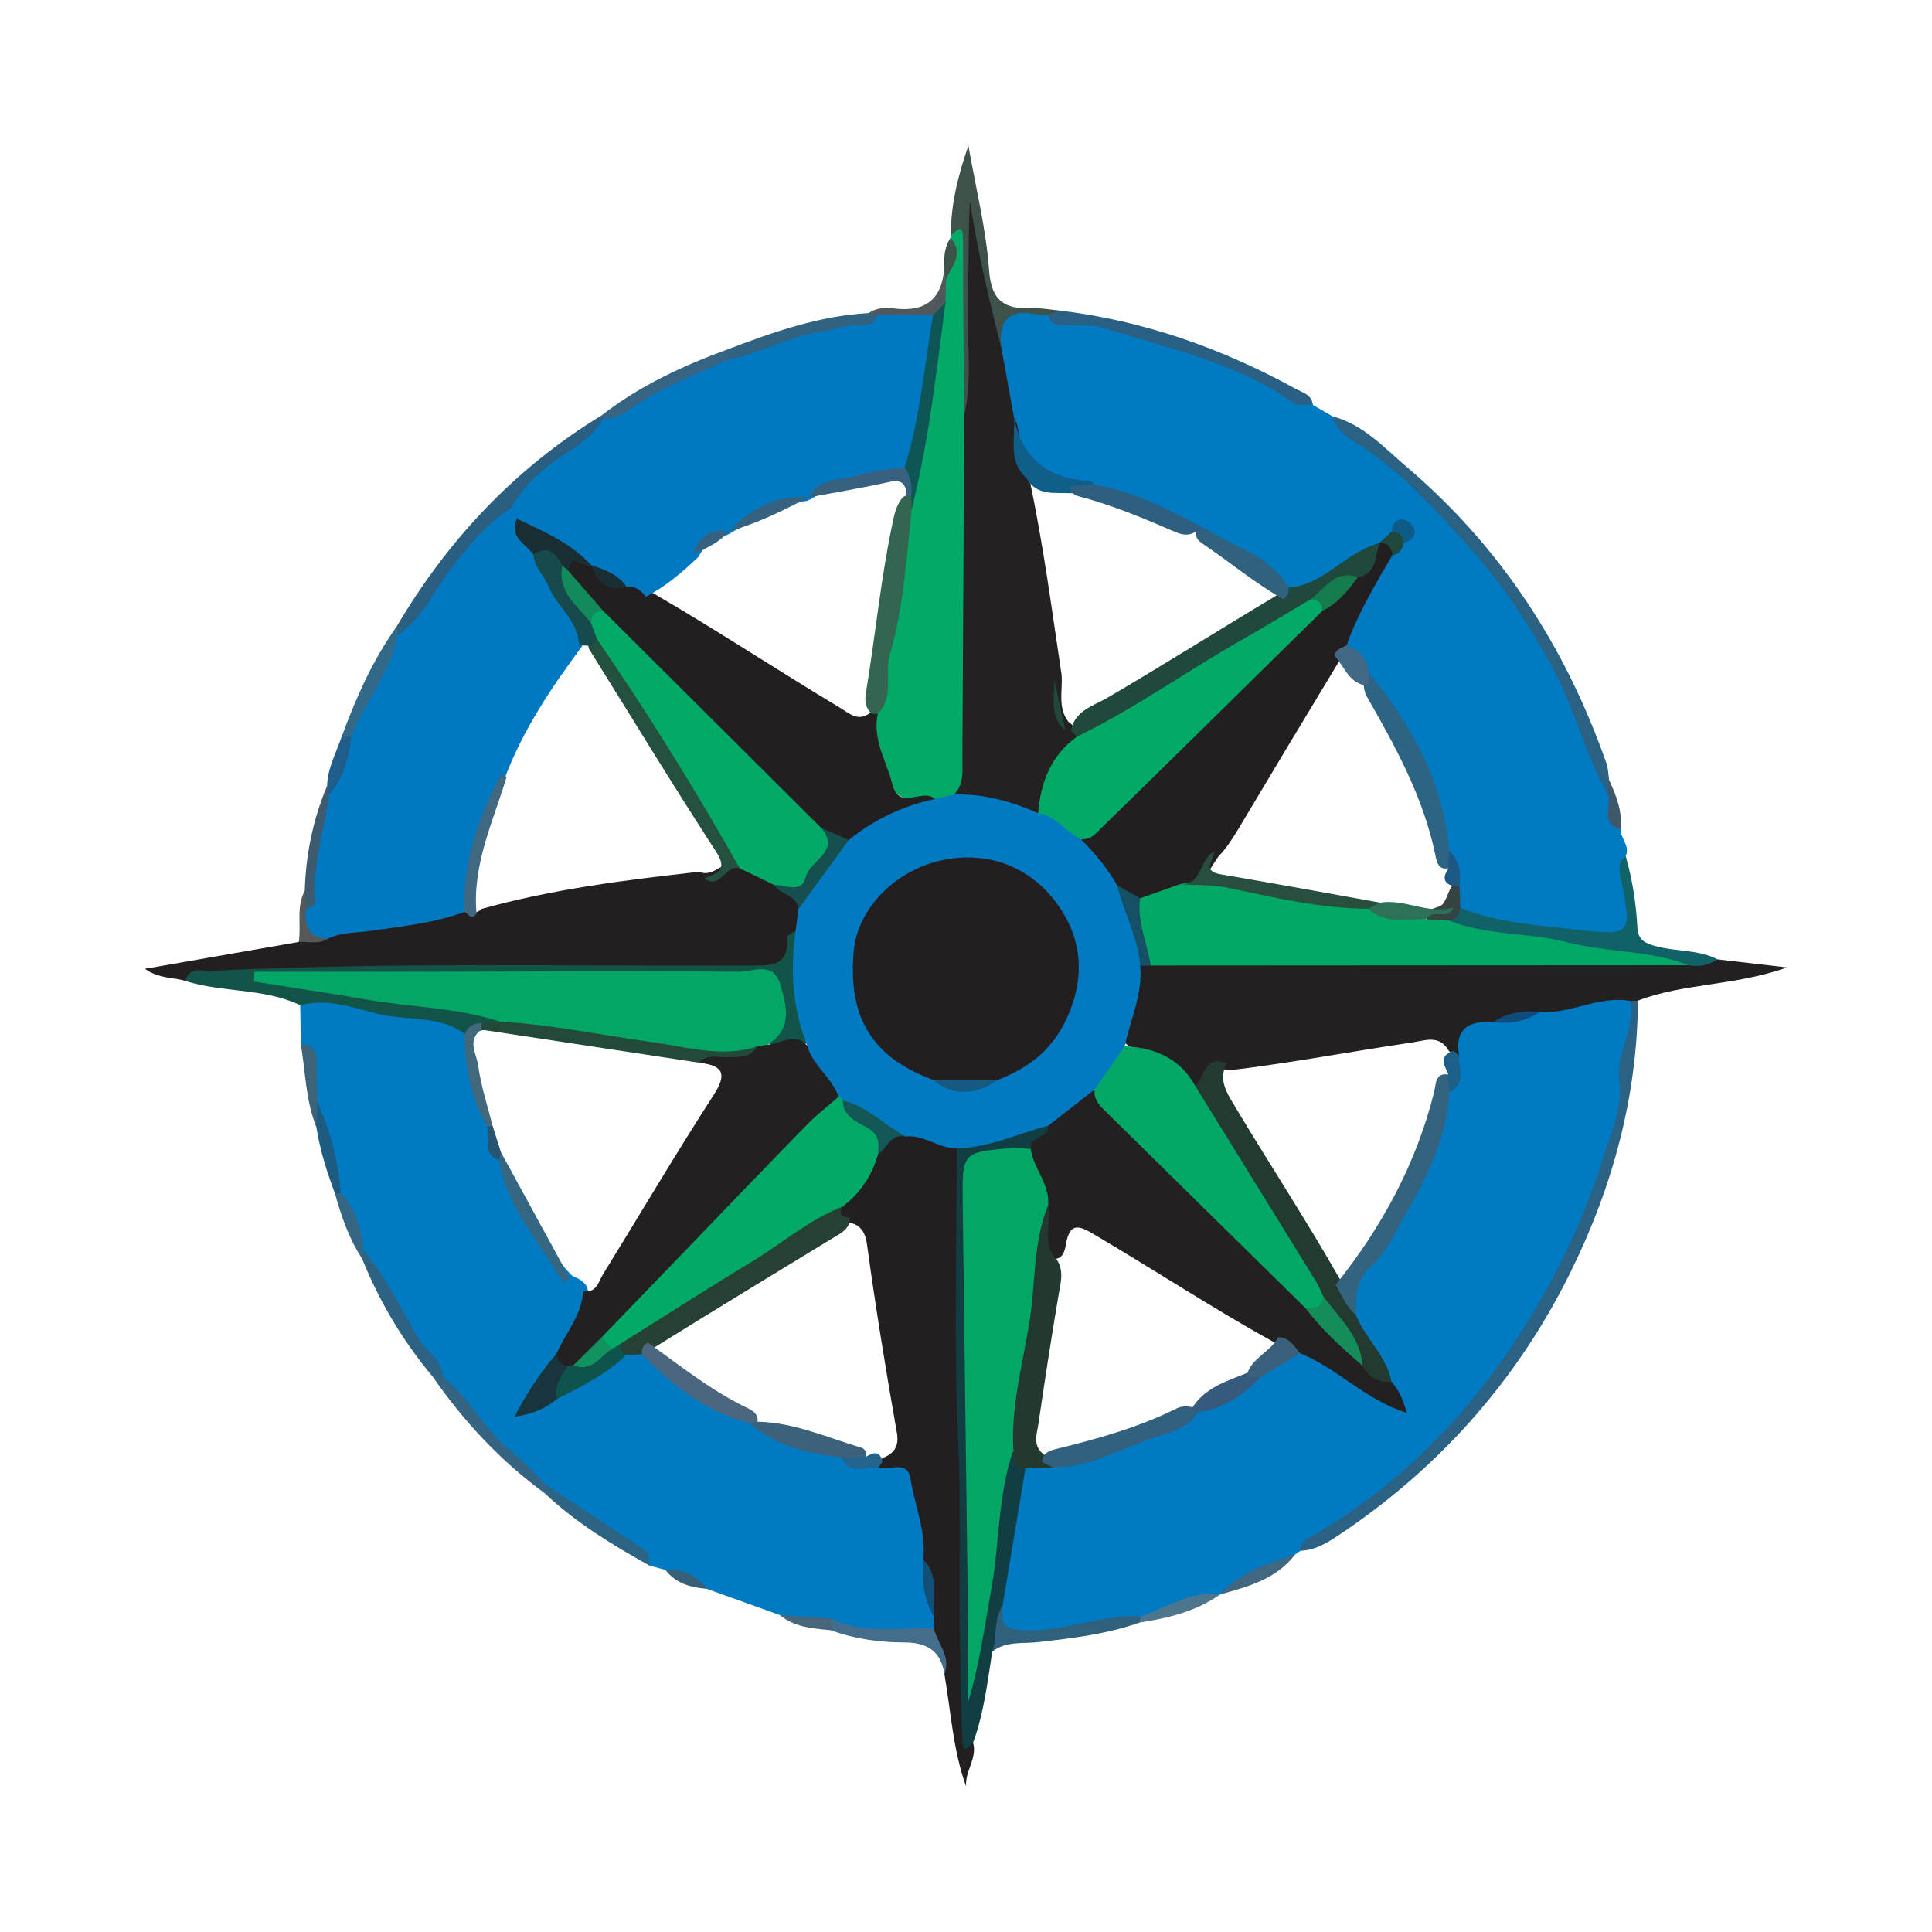
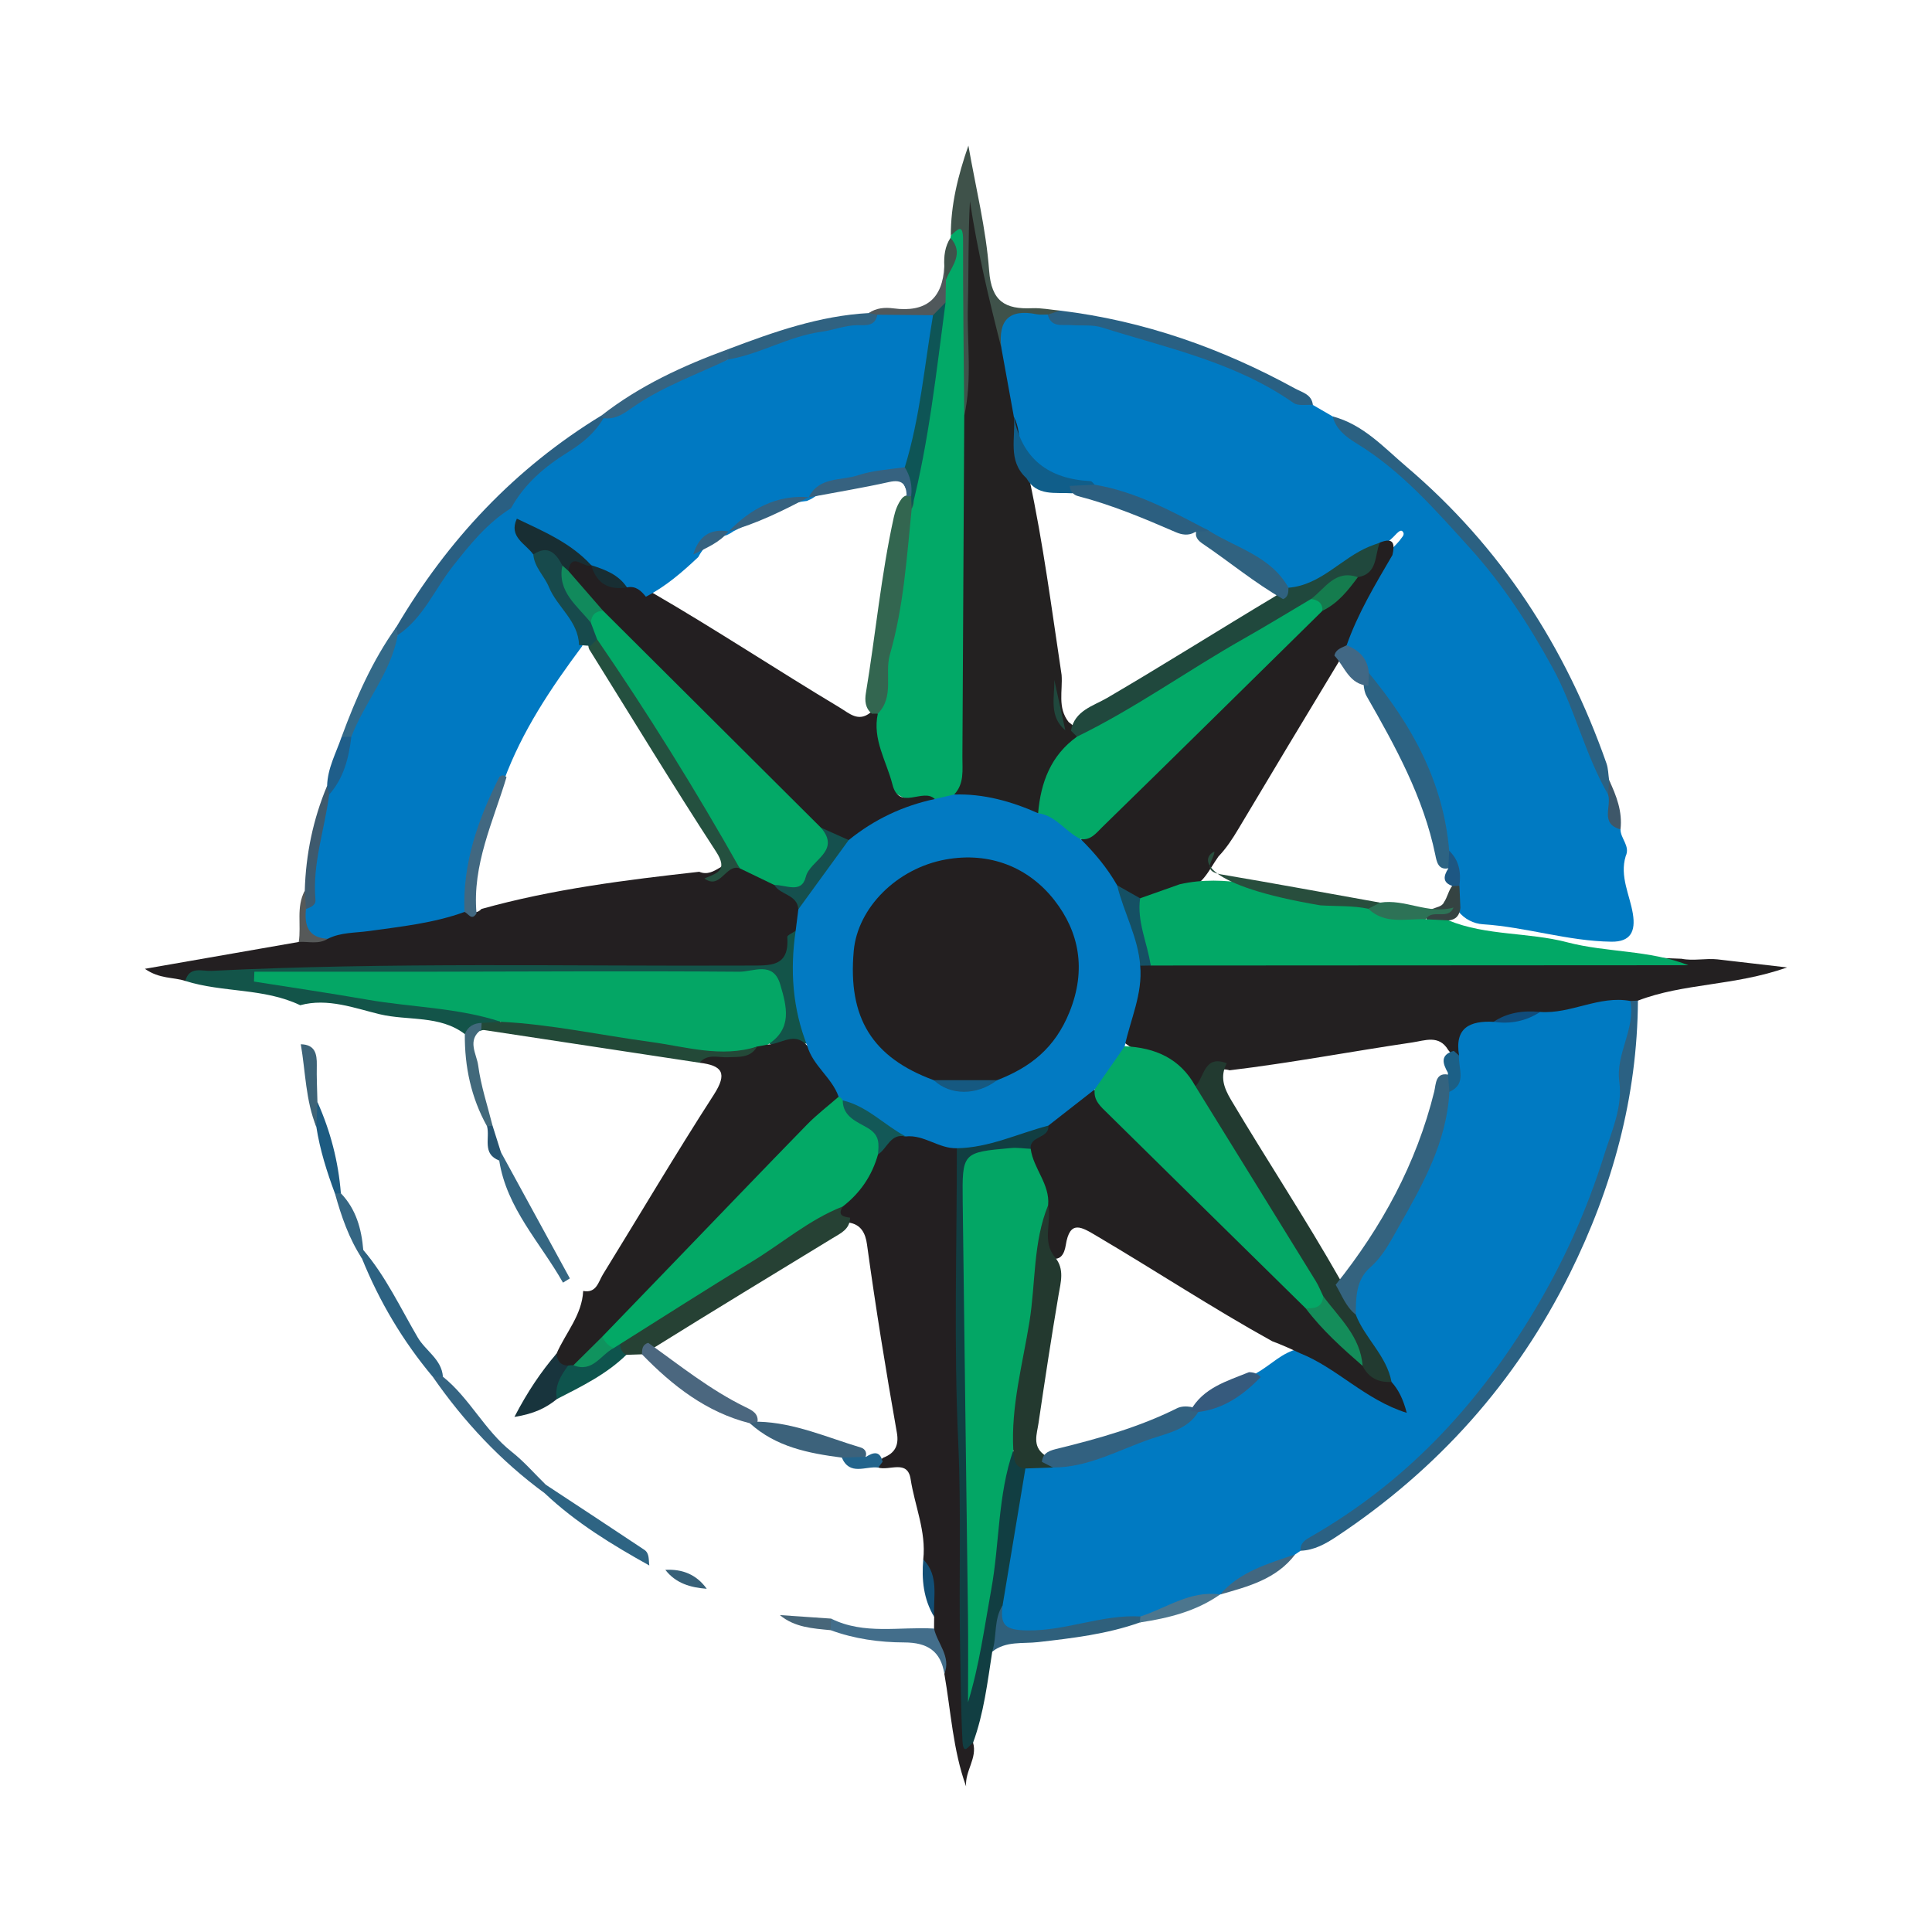
<svg xmlns="http://www.w3.org/2000/svg" version="1.1" id="Layer_1" x="0px" y="0px" width="200px" height="200px" viewBox="0 0 200 200" enable-background="new 0 0 200 200" xml:space="preserve">
  <g>
    <path fill="#007AC2" d="M134.632,160.534c-0.186,0.127-0.372,0.254-0.557,0.381c-2.377,1.785-5.28,2.583-7.774,4.149l0.004-0.006   c-2.894,0.805-5.641,2.084-8.612,2.648c-3.728,0.527-7.358,1.55-11.189,1.57c-3.145,0.016-3.143,0.289-3.525-2.889   c0.924-4.832,0.661-9.909,2.966-14.46c0.822-0.715,1.834-0.696,2.83-0.732c5.25-0.906,10.233-2.567,14.823-5.316   c2.301-0.999,4.62-1.97,6.476-3.744c1.475-0.809,2.649-2.151,4.382-2.508c3.706,0.791,6.331,3.642,9.685,5.307   c0.047-0.842-0.428-1.281-0.616-1.829c-1.041-2.529-3.183-4.489-3.759-7.26c-0.194-1.814,0.136-3.464,1.305-4.945   c4.199-5.319,7.111-11.259,8.494-17.919c0.931-1.185,0.757-2.585,0.762-3.953c0.386-3.354,0.647-3.612,4.026-3.993   c1.828,0.199,3.523-0.363,5.214-0.94c3.066-0.08,5.941-2.069,9.13-0.932c0.847,0.931,0.535,2.092,0.419,3.1   c-1.584,13.791-6.095,26.351-14.895,37.357c-4.736,5.924-10.246,10.787-16.367,15.123   C136.815,159.481,135.289,159.22,134.632,160.534z" />
-     <path fill="#007AC2" d="M31.137,108.1c-0.019-1.346-0.038-2.692-0.058-4.039c0.466-0.738,1.248-1.235,1.988-0.95   c2.79,1.075,5.913,0.173,8.621,1.54c0.93,0.47,1.915,0.371,2.881,0.395c1.559,0.038,2.897,0.469,3.843,1.785   c0.823,3.113,1.391,6.295,2.386,9.365c0.639,1.133,0.299,2.588,1.197,3.638c1.767,4.447,3.833,8.717,7.211,12.211   c0.753,0.37,1.572,0.678,1.681,1.689c-0.076,2.52-1.323,4.556-2.707,6.535c-1.066,1.617-2.207,3.188-3.348,4.898   c1.196,0.203,1.809-0.584,2.601-0.876c2.493-1.438,4.937-2.956,7.387-4.469c0.561-0.214,1.126-0.219,1.695-0.036   c3.671,2.646,7.114,5.655,11.471,7.214c2.852,1.801,6.108,2.519,9.279,3.471c1.185,0.927,2.582,0.704,3.937,0.72   c2.47-0.233,3.735,0.806,4.224,3.327c0.427,2.204,1.109,4.346,0.951,6.626c-0.361,2.196,0.44,4.256,0.758,6.375   c-0.011,0.542-0.141,1.03-0.609,1.368c-3.668,0.81-7.244,0.451-10.742-0.865c-1.708-0.137-3.46-0.004-5.054-0.831   c-2.522-0.906-5.044-1.812-7.567-2.718c-1.364-0.796-2.874-1.273-4.287-1.962c-0.553-0.151-1.105-0.301-1.658-0.452   c-0.624-1.023-1.587-1.612-2.592-2.222c-2.89-1.754-5.57-3.82-8.29-5.823c-3.283-2.874-6.708-5.606-9.025-9.415   c-0.452-0.743-1.177-1.299-1.804-1.915c-3.105-4.182-5.657-8.706-8.185-13.246c-0.749-2.033-1.248-4.165-2.405-6.037   c-0.435-3.193-1.598-6.201-2.349-9.312C31.7,112.185,33.011,109.763,31.137,108.1z" />
    <path fill="#007AC2" d="M167.754,85.856c-0.005,0.96,1.03,1.719,0.537,2.774c-0.638,2.096,0.42,3.99,0.743,5.966   c0.299,1.833-0.242,2.912-2.216,2.888c-4.51-0.054-8.833-1.517-13.32-1.806c-0.945-0.061-1.893-0.526-2.542-1.351   c-0.494-0.71-0.578-1.527-0.612-2.356c0.122-1.4-0.349-2.671-0.884-3.927c-0.955-6.74-4.159-12.469-8.046-17.891   c-0.486-1.347-1.603-2.253-2.388-3.394c0.672-3.537,2.383-6.574,4.536-9.397c0.435-0.492,0.931-0.928,1.351-1.431   c0.161-0.284,0.571-0.549,0.302-0.896c-0.192-0.247-0.458,0.037-0.652,0.213c-0.421,0.471-0.893,0.872-1.399,1.238   c-0.206,0.174-0.422,0.33-0.643,0.483c-2.099,1.4-4.398,2.466-6.455,3.933c-0.849,0.606-1.781,0.727-2.75,0.251   c-2.437-2.563-5.686-3.913-8.614-5.743c-3.861-1.669-7.592-3.648-11.684-4.749c-1.001-0.409-1.997-0.734-3.103-0.834   c-3.276-0.294-3.851-0.85-4.585-4.227c-0.191-0.877-0.629-1.646-0.889-2.488c-0.588-2.435-1.456-4.815-1.474-7.365   c0.224-3.554,0.224-3.554,5.086-3.542c3.763,1.064,7.692,1.366,11.44,2.57c5.717,1.838,11.245,4.064,16.413,7.143   c0.682,0.395,1.363,0.791,2.045,1.186c5.585,4.042,10.865,8.442,15.24,13.797c4.903,6.001,8.948,12.525,11.562,19.884   c0.65,1.829,1.183,3.706,1.988,5.48C167.335,83.393,166.683,84.867,167.754,85.856z" />
    <path fill="#232021" d="M154.614,105.778c-2.447-0.124-4.059,0.609-3.572,3.489c-0.571,0.187-0.839-0.209-1.124-0.573   c-0.951-1.6-2.412-0.973-3.71-0.782c-6.311,0.931-12.583,2.124-18.918,2.885c-1.741-0.537-2.124,1.429-3.358,1.831   c-2.304-1.9-5.16-2.911-7.542-4.693c-0.593-2.963,0.738-5.554,1.589-8.241c0.463-0.336,0.993-0.475,1.547-0.554   c11.698-0.345,23.397-0.081,35.095-0.149c6.486-0.038,12.974-0.029,19.453,0.26c1.236,0.245,2.485-0.069,3.725,0.063   c2.134,0.248,4.268,0.496,7.201,0.836c-5.505,1.936-10.724,1.615-15.442,3.435c-0.252,0.232-0.513,0.244-0.786,0.037   c-3.229-0.603-6.146,1.363-9.329,1.134C157.846,105.157,156.235,105.492,154.614,105.778z" />
    <path fill="#231F21" d="M19.183,101.546c-1.229-0.409-2.655-0.183-4.183-1.254c5.602-0.978,10.764-1.879,15.927-2.781   c0.885-0.758,2.09-0.7,3.072-1.212c4.581-0.878,9.192-1.573,13.823-2.131c0.67,0.013,1.36,0.651,2.014-0.072   c7.388-2.067,14.963-3.003,22.55-3.851c1.647,0.707,2.683-1.583,4.331-0.904c1.378,0.454,2.752,0.916,3.887,1.878   c1.161,0.8,2.506,1.451,2.589,3.142c0.055,0.891-0.09,1.741-0.498,2.54c-1.491,3.844-1.491,3.859-5.742,3.863   c-12.804,0.01-25.61,0.143-38.411-0.057c-6.101-0.095-12.143,1.305-18.25,0.479C19.911,101.135,19.53,101.351,19.183,101.546z" />
    <path fill="#231F21" d="M95.577,161.423c0.315-2.885-0.884-5.54-1.311-8.312c-0.316-2.052-2.203-0.832-3.35-1.187   c-0.213-0.558,0.174-0.795,0.549-1.039c1.196-0.456,1.604-1.299,1.381-2.561c-1.146-6.485-2.201-12.984-3.096-19.509   c-0.155-1.131-0.61-2.092-1.939-2.261c-1.034-0.244-1.616-0.735-1.01-1.864c1.491-1.706,2.74-3.577,3.747-5.613   c0.78-1.297,1.837-2.153,3.43-2.163c2.129-0.054,3.933,0.712,5.47,2.162c0.596,1.204,0.429,2.502,0.432,3.769   c0.018,6.782,0.151,13.569-0.033,20.346c-0.171,6.297,1.15,12.543,0.587,18.819c-0.527,5.88,0.44,11.741-0.056,17.606   c-0.026,0.307,0.19,0.546,0.354,0.789c0.463,1.588-0.846,2.918-0.724,4.52c-1.364-3.785-1.568-7.763-2.248-11.646   c0.474-1.752-1.585-2.928-1.067-4.69c0.004-0.405,0.008-0.81,0.011-1.214C96.062,165.441,96.361,163.33,95.577,161.423z" />
    <path fill="#02A967" d="M98.393,24.622l0.035-0.223c0.394-0.406,0.245-1.337,0.918-1.342c0.639-0.005,0.873,0.717,0.978,1.303   c0.262,1.456,0.143,2.932,0.157,4.4c0.046,4.801-0.076,9.603,0.076,14.403c0.085,11.597,0.033,23.195,0.027,34.793   c-0.001,1.372,0.018,2.767-0.795,3.985c-0.736,0.915-1.725,1.297-2.868,1.346c-5.282-0.193-7.498-3.414-6.603-9.581   c1.275-2.895,1.381-6.11,1.767-9.113c0.511-3.972,1.594-7.882,1.643-11.916c1.496-6.97,2.203-14.071,3.481-21.074   c0.243-0.745,0.443-1.499,0.392-2.295C98.113,27.788,98.727,26.285,98.393,24.622z" />
    <path fill="#135449" d="M19.183,101.546c0.425-1.559,1.73-0.994,2.698-1.042c18.539-0.919,37.094-0.465,55.643-0.55   c2.198-0.01,4.203,0.181,3.974-2.951c-0.014-0.194,0.564-0.431,0.867-0.648c0.344,0.226,0.668,0.556,0.614,0.944   c-0.513,3.662,0.604,7.18,0.91,10.766c-1.487-0.276-3.066,1.102-4.498-0.25c0.086-0.803,0.601-1.457,0.763-2.231   c0.544-2.602-0.472-4.139-3.078-4.132c-11.922,0.036-23.844-0.185-35.769,0.113c-4.696,0.117-9.424,0.526-13.178,0.019   c6.276-0.232,13.24,1.892,20.397,2.381c1.165,0.08,2.357,0.331,3.205,1.303c0.289,0.964-0.528,0.97-1.057,1.227   c-0.866,0.105-1.675,0.5-2.558,0.55c-2.599-1.982-5.891-1.353-8.804-2.051c-2.566-0.615-5.384-1.713-8.234-0.934   C27.318,102.258,23.066,102.776,19.183,101.546z" />
    <path fill="#113E42" d="M100.731,180.405c-0.42,0.231-1.008,1.483-1.096-0.207c-0.167-3.227-0.183-6.469-0.245-9.686   c-0.136-7.088,0.132-14.167-0.197-21.279c-0.467-10.103-0.133-20.243-0.141-30.367c3.044-1.362,6.071-2.791,9.554-2.441   c0.523,1.889-1.096,2.214-2.15,2.956c-5.911,1.452-5.916,1.452-5.911,7.664c0.008,9.941-0.002,19.878,0.529,29.816   c0.324,6.061,0.204,12.158-0.346,17.003c0.059-3.861,0.836-8.874,1.6-13.877c0.343-2.247,0.519-4.494,0.704-6.749   c0.09-1.089,0.376-2.138,1.217-2.935c1.497-0.388,1.463,0.925,1.9,1.715c-0.787,4.726-1.575,9.451-2.362,14.177   c-0.768,1.503,0.355,3.43-1.071,4.786C102.221,174.157,101.849,177.36,100.731,180.405z" />
    <path fill="#2B6183" d="M168.772,103.62c0.262-0.012,0.524-0.025,0.786-0.037c-0.06,9.988-2.642,19.37-7.047,28.25   c-5.573,11.235-13.676,20.282-24.134,27.222c-1.162,0.771-2.323,1.424-3.745,1.479c-0.037-0.8,0.421-1.088,1.101-1.478   c9.646-5.532,16.953-13.283,22.756-22.796c3.246-5.321,5.756-10.866,7.573-16.697c0.745-2.389,1.929-4.921,1.569-7.586   C167.237,109.059,169.326,106.528,168.772,103.62z" />
    <path fill="#2B6182" d="M166.466,82.242c-2.406-4.166-3.438-8.919-5.761-13.152c-2.426-4.42-5.165-8.631-8.506-12.32   c-3.577-3.948-7.118-8.031-11.78-10.877c-1.02-0.623-2.126-1.433-2.462-2.786c3.163,0.83,5.301,3.218,7.646,5.211   c9.752,8.29,16.476,18.664,20.696,30.702c0.191,0.544,0.188,1.155,0.276,1.735C166.776,81.268,166.9,81.775,166.466,82.242z" />
-     <path fill="#116266" d="M177.799,99.313c-0.92,0.62-1.929,0.795-3.012,0.607c-4.3-0.818-8.774-0.418-12.995-1.577   c-3.916-1.076-8.199-0.365-11.858-2.548c-0.307-1.099,0.491-1.434,1.245-1.801c4.006,1.581,8.3,1.817,12.481,2.289   c5.22,0.59,5.246,0.286,4.213-4.95c-0.184-0.931-0.538-1.929,0.418-2.702c0.693,2.416,1.081,4.888,1.211,7.391   c0.063,1.208,0.682,1.576,1.763,1.889C173.417,98.536,175.752,98.259,177.799,99.313z" />
    <path fill="#2A5F82" d="M41.027,64.912c5.314-9.016,12.272-16.437,21.244-21.906c0.104,0.096,0.208,0.191,0.312,0.286   c0.122,1.912-1.35,2.857-2.615,3.599c-2.698,1.582-4.743,3.816-6.842,6.03c-3.747,3.243-6.538,7.273-9.341,11.298   c-0.661,0.95-1.287,2.095-2.805,1.477C40.819,65.424,40.827,65.162,41.027,64.912z" />
    <path fill="#3F524A" d="M99.819,43.044c-0.049-6.068-0.137-12.135-0.122-18.203c0.004-1.762-0.564-1.107-1.27-0.445   c-0.009-3.163,0.734-6.208,1.821-9.322c0.751,4.31,1.828,8.596,2.146,12.937c0.235,3.216,1.676,4.015,4.443,3.895   c0.968-0.042,1.947,0.16,2.921,0.25c-0.256,0.702-0.712,0.759-1.297,0.403c-0.38-0.005-0.772,0.049-1.138-0.026   c-2.886-0.592-4.01,0.655-3.667,3.466c-1.84-0.765-1.311-2.652-1.813-4.014c-1.189-3.226-1.033-6.642-1.247-9.844   c-0.207,1.875,0.306,3.906,0.405,5.944c0.202,4.208,0.129,8.416,0.038,12.622C101.02,41.6,101.159,42.76,99.819,43.044z" />
    <path fill="#296083" d="M108.462,32.559c0.431-0.135,0.863-0.269,1.295-0.403c8.653,1.044,16.706,3.897,24.318,8.068   c0.734,0.402,1.72,0.598,1.833,1.698c-0.676-0.057-1.522,0.128-2.001-0.208c-5.989-4.205-13.047-5.676-19.837-7.815   c-0.998-0.314-2.14-0.163-3.215-0.242C109.926,33.587,108.798,33.931,108.462,32.559z" />
    <path fill="#2F607C" d="M102.715,170.981c0.506-1.562,0.13-3.321,1.071-4.786c-0.247,1.984,0.179,2.555,2.576,2.586   c4.021,0.051,7.724-1.666,11.692-1.444c0.161,0.155,0.206,0.299,0.134,0.432c-0.069,0.127-0.134,0.19-0.195,0.19   c-3.407,1.209-6.964,1.625-10.528,2.032C105.857,170.174,104.131,169.856,102.715,170.981z" />
    <path fill="#306281" d="M75.4,36.139c4.709-1.784,9.447-3.456,14.543-3.731c0.319-0.178,0.632-0.167,0.937,0.033   c0.445,1.184-0.291,1.684-1.233,1.844c-4.26,0.724-8.437,1.723-12.439,3.392c-0.553,0.231-1.161,0.091-1.701-0.208   C75.048,37.059,75.047,36.613,75.4,36.139z" />
    <path fill="#356482" d="M45.851,142.517c2.772,2.221,4.314,5.561,7.119,7.772c1.281,1.009,2.364,2.268,3.537,3.414   c0.233,0.329,0.193,0.621-0.12,0.875c-4.566-3.342-8.37-7.417-11.588-12.054C45.147,142.199,45.498,142.179,45.851,142.517z" />
    <path fill="#2D6282" d="M45.851,142.517c-0.351,0.002-0.701,0.004-1.052,0.007c-3.096-3.695-5.526-7.788-7.332-12.255   c-0.232-0.334-0.185-0.624,0.141-0.868c2.332,2.729,3.841,5.992,5.634,9.049C44.061,139.849,45.721,140.71,45.851,142.517z" />
    <path fill="#436E8B" d="M96.692,168.589c0.344,1.567,1.793,2.883,1.067,4.692c-0.373-2.382-1.771-3.25-4.154-3.257   c-2.578-0.007-5.16-0.367-7.62-1.27c-0.297-0.411-0.309-0.812,0.047-1.198C89.454,169.262,93.127,168.373,96.692,168.589z" />
    <path fill="#366482" d="M75.4,36.139c-0.003,0.358-0.005,0.716-0.008,1.074c-3.649,2.887-7.801,4.828-12.133,6.42   c-0.242,0.089-0.544-0.165-0.78-0.344c-0.074-0.09-0.144-0.185-0.208-0.282C66.228,39.916,70.722,37.851,75.4,36.139z" />
    <path fill="#2E6483" d="M56.387,154.578c0.04-0.291,0.08-0.583,0.12-0.875c3.4,2.24,6.807,4.471,10.193,6.732   c0.554,0.37,0.432,1.052,0.516,1.623C63.367,159.914,59.612,157.63,56.387,154.578z" />
    <path fill="#336988" d="M41.027,64.912c0.046,0.281,0.093,0.562,0.139,0.843c0.611,0.677,0.622,1.506,0.241,2.205   c-1.539,2.826-2.487,5.994-4.778,8.394c-0.436,0.23-0.862,0.255-1.267-0.07C36.839,72.288,38.535,68.402,41.027,64.912z" />
    <path fill="#3E5A6E" d="M31.549,92.212c0.109-3.763,0.854-7.39,2.314-10.865c0.311,0.204,0.534,0.478,0.674,0.822   c0.279,3.682-1.214,7.175-1.17,10.846c0.01,0.795-0.636,1.403-1.629,1.18C31.101,93.589,31.296,92.903,31.549,92.212z" />
    <path fill="#1D5B81" d="M32.861,114.073c1.343,3.014,2.168,6.161,2.426,9.453c-0.186,0.274-0.389,0.275-0.608,0.039   c-0.838-2.25-1.562-4.532-1.931-6.912C32.45,115.779,32.281,114.91,32.861,114.073z" />
    <path fill="#4C768E" d="M117.993,167.958c0.02-0.207,0.04-0.414,0.061-0.621c2.718-0.877,5.169-2.72,8.251-2.279   C123.809,166.814,120.944,167.509,117.993,167.958z" />
    <path fill="#3D6378" d="M32.861,114.073c-0.038,0.86-0.075,1.719-0.113,2.58c-1.116-2.741-1.116-5.693-1.61-8.552   c1.468,0.031,1.682,0.975,1.657,2.178C32.767,111.542,32.835,112.808,32.861,114.073z" />
    <path fill="#426780" d="M126.3,165.064c2.061-2.377,4.956-3.19,7.774-4.149C132.119,163.49,129.19,164.24,126.3,165.064z" />
    <path fill="#1F5E8A" d="M34.072,82.262c-0.07-0.305-0.14-0.609-0.209-0.914c0.045-1.823,0.93-3.397,1.498-5.064   c0.337-0.006,0.674-0.012,1.011-0.018C37.193,79.029,36.23,81.542,34.072,82.262z" />
    <path fill="#356683" d="M34.679,123.566c0.202-0.013,0.404-0.026,0.607-0.039c1.573,1.643,2.138,3.684,2.321,5.875   c-0.046,0.288-0.093,0.577-0.14,0.867C36.121,128.208,35.334,125.914,34.679,123.566z" />
    <path fill="#50585B" d="M90.825,32.582c-0.293-0.058-0.587-0.116-0.881-0.174c0.769-0.548,1.693-0.598,2.535-0.487   c3.368,0.444,5.103-0.979,5.275-4.353c0.523,0.397,0.444,0.868,0.169,1.364c-0.013,0.794-0.026,1.588-0.039,2.382   c-0.487,0.648-0.779,1.487-1.684,1.731C94.37,33.338,92.532,33.71,90.825,32.582z" />
    <path fill="#565959" d="M31.549,92.212c0.043,0.629,0.085,1.258,0.128,1.887c0.586,1.149,1.558,2.017,2.255,3.085   c-0.948,0.604-1.999,0.26-3.005,0.327C31.203,95.753,30.638,93.896,31.549,92.212z" />
    <path fill="#476679" d="M86.033,167.557c-0.016,0.399-0.032,0.798-0.047,1.198c-1.852-0.18-3.727-0.284-5.255-1.562   C82.497,167.313,84.265,167.435,86.033,167.557z" />
    <path fill="#3E5769" d="M166.466,82.242c0.036-0.495,0.072-0.99,0.108-1.486c0.754,1.615,1.397,3.257,1.18,5.099   C165.592,85.269,166.864,83.458,166.466,82.242z" />
    <path fill="#376078" d="M68.876,162.51c1.773-0.099,3.233,0.488,4.286,1.962C71.494,164.343,69.961,163.916,68.876,162.51z" />
    <path fill="#3F524A" d="M97.923,28.931c-0.056-0.455-0.112-0.909-0.169-1.364c-0.054-1.039,0.053-2.042,0.638-2.944   C99.84,26.233,98.528,27.544,97.923,28.931z" />
    <path fill="#232021" d="M106.697,118.928c-0.15-1.378,1.954-1.043,1.827-2.403c1.097-1.873,2.443-3.428,4.773-3.72   c7.202,7.582,15.032,14.539,22.193,22.164c1.827,2.121,3.906,3.997,5.868,5.985c0.787,0.841,1.839,1.344,2.69,2.104   c0.719,0.801,1.189,1.731,1.579,3.199c-4.301-1.34-7.209-4.646-11.053-6.173c-0.942-0.453-1.899-0.873-2.879-1.242   c-6.178-3.422-12.08-7.307-18.161-10.893c-1.557-0.918-2.783-1.737-3.207,0.952c-0.139,0.881-0.544,1.774-1.799,1.261   c-1.289-1.51-0.621-3.334-0.822-5.018C108.09,122.957,105.722,121.212,106.697,118.928z" />
    <path fill="#223A30" d="M144.048,143.058c-1.346,0.073-2.377-0.421-2.993-1.663c-1.397-2.47-3.034-4.784-4.631-7.126   c-4.094-6.194-7.822-12.614-11.774-18.895c-0.548-0.871-1.424-1.695-0.898-2.92c0.939-0.986,0.907-3.293,3.24-2.383   c-0.713,1.367-0.315,2.51,0.445,3.789c3.71,6.243,7.718,12.304,11.302,18.623c0.584,1.179,1.215,2.34,1.609,3.606   C141.302,138.56,143.55,140.344,144.048,143.058z" />
    <path fill="#23392F" d="M108.504,124.755c0.385,1.782-0.67,3.754,0.714,5.404c1.01,1.22,0.586,2.589,0.361,3.911   c-0.75,4.413-1.421,8.838-2.074,13.265c-0.164,1.114-0.644,2.328,0.546,3.232c0.459,0.35,1.159,0.533,0.957,1.348   c-0.953,0.034-1.907,0.068-2.86,0.102c-1.231-0.093-1.153-1.05-1.251-1.892c-0.95-1.072-0.93-2.419-0.723-3.644   c1.094-6.483,1.965-12.995,2.854-19.507C107.149,126.082,107.148,124.914,108.504,124.755z" />
    <path fill="#34637F" d="M140.348,136.089c-1.028-0.804-1.442-2.022-2.082-3.087c4.77-5.966,8.355-12.53,10.203-19.996   c0.19-0.766,0.094-2.161,1.679-1.706c0.366,0.604,0.236,1.174-0.11,1.731c-0.276,5.187-2.739,9.562-5.216,13.918   c-0.854,1.503-1.628,3.068-2.984,4.256C140.368,132.492,140.363,134.312,140.348,136.089z" />
    <path fill="#326180" d="M109.009,151.916c-0.384-0.195-0.768-0.389-1.152-0.584c0.089-1.028,0.951-1.203,1.68-1.383   c4.216-1.038,8.382-2.208,12.29-4.158c0.442-0.22,0.953-0.23,1.451-0.149c0.32,0.081,0.575,0.258,0.765,0.528   c-1.096,1.789-3.079,2.167-4.806,2.749C115.874,150.053,112.707,151.919,109.009,151.916z" />
    <path fill="#365A7D" d="M124.042,146.17c-0.272-0.04-0.544-0.081-0.816-0.121c1.324-2.39,3.775-3.071,6.065-4.001   c0.475,0.003,0.898,0.133,1.212,0.514C128.709,144.408,126.688,145.848,124.042,146.17z" />
-     <path fill="#3B607B" d="M130.503,142.561c-0.485-0.035-0.971-0.07-1.456-0.104c0.403-1.894,2.489-2.434,3.251-4.04   c1.162,0.006,1.655,0.925,2.276,1.668C133.217,140.91,131.86,141.736,130.503,142.561z" />
    <path fill="#1C6087" d="M150.037,113.031c-0.052-0.665-0.105-1.33-0.157-1.994c-0.541-0.954-0.813-1.835,0.613-2.253   c0.183,0.162,0.366,0.323,0.549,0.484C150.924,110.579,151.913,112.188,150.037,113.031z" />
    <path fill="#104C7B" d="M154.614,105.778c1.473-0.984,3.113-1.185,4.829-1.024C157.965,105.719,156.35,106.031,154.614,105.778z" />
    <path fill="#232021" d="M60.371,133.638c1.378,0.264,1.568-0.94,2.046-1.715c3.822-6.197,7.524-12.471,11.47-18.587   c1.454-2.254,0.884-3.037-1.47-3.321c0.126-1.599,1.44-1.257,2.373-1.35c1.149-0.114,2.29-0.147,3.327-0.733   c0.485-0.13,0.949-0.112,1.37,0.2c1.36-0.022,2.757-1.393,4.074,0.114c1.69,1.379,3.13,2.927,3.513,5.192   c-0.092,0.502-0.372,0.89-0.726,1.247c-7.874,7.959-15.472,16.188-23.524,23.973c-1.186,1.004-2.084,2.343-3.521,3.063   c-0.294,0.087-0.591,0.109-0.894,0.074c-0.865-0.276-1.369-0.723-0.792-1.677C58.557,137.967,60.252,136.138,60.371,133.638z" />
    <path fill="#264134" d="M87.25,124.892c-0.596,0.933,0.052,1.065,0.75,1.164c-0.018,1.204-0.985,1.616-1.809,2.119   c-6.123,3.738-12.258,7.454-18.344,11.248c-0.448,0.283-0.883,0.596-1.391,0.776c-0.539,0.018-1.078,0.035-1.618,0.053   c-0.924,0.16-0.974-0.459-0.992-1.109c0.228-0.822,0.825-1.343,1.532-1.713c6.738-3.529,12.744-8.222,19.274-12.08   C85.441,124.884,86.19,123.929,87.25,124.892z" />
    <path fill="#356682" d="M51.853,119.271c2.379,4.356,4.759,8.712,7.139,13.069c-0.237,0.147-0.474,0.293-0.712,0.439   c-2.338-4.142-5.828-7.682-6.601-12.64C51.48,119.799,51.538,119.509,51.853,119.271z" />
    <path fill="#18343D" d="M57.617,140.117c0.063,0.74,0.384,1.231,1.2,1.245c0.329,1.397-0.563,2.383-1.164,3.467   c-1.116,0.91-2.357,1.529-4.4,1.851C54.615,144.054,56.001,142.017,57.617,140.117z" />
    <path fill="#4B677F" d="M66.456,140.199c-0.002-0.514,0.034-1.009,0.645-1.191c3.262,2.329,6.393,4.852,10.024,6.631   c0.657,0.322,1.492,0.661,1.272,1.707c-0.259,0.175-0.516,0.171-0.77-0.011C73.112,146.194,69.622,143.451,66.456,140.199z" />
    <path fill="#0E544D" d="M57.653,144.829c-0.274-1.378,0.413-2.433,1.164-3.467c0.179-0.037,0.361-0.047,0.543-0.032   c1.462-0.38,2.504-1.484,3.776-2.193c0.352-0.197,0.707-0.421,1.059,0c0.008,0.49,0.187,0.882,0.643,1.114   C62.762,142.278,60.191,143.528,57.653,144.829z" />
    <path fill="#3C627B" d="M77.627,147.335c0.303-0.053,0.605-0.106,0.908-0.16c3.727,0.106,7.098,1.636,10.589,2.677   c0.452,0.135,0.741,0.617,0.362,1.162c-0.81,0.516-1.583,0.355-2.34-0.122C83.697,150.443,80.326,149.789,77.627,147.335z" />
    <path fill="#42697B" d="M49.821,106.586c-1.515,1.097-0.473,2.533-0.318,3.715c0.276,2.107,0.969,4.16,1.487,6.235   c-0.167,0.247-0.356,0.278-0.571,0.059c-1.652-2.969-2.328-6.174-2.301-9.548c0.313-0.785,0.919-1.129,1.737-1.153   C50.151,106.139,50.14,106.369,49.821,106.586z" />
    <path fill="#124F76" d="M95.577,161.423c1.684,1.736,1.004,3.92,1.126,5.952C95.596,165.529,95.394,163.513,95.577,161.423z" />
    <path fill="#22648C" d="M87.145,150.892c0.838-0.03,1.676-0.06,2.514-0.09c0.767-0.475,1.439-0.639,1.708,0.52   c-0.151,0.2-0.301,0.401-0.451,0.601C89.614,151.748,87.972,152.809,87.145,150.892z" />
    <path fill="#275471" d="M50.419,116.594c0.19-0.02,0.381-0.039,0.571-0.059c0.288,0.912,0.576,1.824,0.864,2.736   c-0.058,0.289-0.115,0.578-0.173,0.867C49.876,119.45,50.738,117.812,50.419,116.594z" />
    <path fill="#232121" d="M99.819,43.044c0.838-3.761,0.277-7.571,0.375-11.356c0.094-3.612,0.02-7.229,0.213-10.87   c0.772,5.139,1.968,10.17,3.25,15.181c0.432,2.381,0.865,4.763,1.297,7.145c1.067,1.999,0.114,4.5,1.595,6.397   c1.449,6.721,2.323,13.536,3.347,20.325c0.125,1.643-0.445,3.39,0.728,4.878c0.226,0.164,0.435,0.345,0.635,0.539   c0.298,0.328,0.465,0.694,0.315,1.145c-1.372,2.109-2.849,4.171-3.371,6.704c-0.161,0.78-0.551,1.208-1.364,1.22   c-2.782-0.344-5.474-1.03-8.065-2.102c1.071-1.129,0.845-2.547,0.853-3.904C99.696,66.579,99.756,54.812,99.819,43.044z" />
    <path fill="#231F20" d="M144.144,57.458c-1.764,3.022-3.574,6.02-4.742,9.344c-0.106,0.704-0.556,1.24-0.89,1.835   c-3.454,5.715-6.898,11.434-10.314,17.171c-0.605,1.015-1.246,2-2.067,2.857c-1.04,1.457-1.717,3.316-3.885,3.531   c-1.358,0.487-2.668,1.138-4.147,1.216c-1.115-0.007-1.86-0.738-2.664-1.357c-1.317-1.614-3.09-2.92-3.522-5.143   c7.428-7.113,14.324-14.772,22.069-21.561c0.891-0.781,1.604-1.72,2.474-2.509c1.479-0.912,2.575-2.249,3.792-3.45   c1.238-0.769,1.633-2.219,2.587-3.216l0.03-0.021C144.313,55.589,144.406,56.349,144.144,57.458z" />
    <path fill="#20483D" d="M142.836,56.176c-0.548,1.326-0.199,3.221-2.274,3.576c-1.909,0.432-3.255,1.804-4.782,2.874   c-7.259,4.676-14.763,8.948-22.134,13.439c-0.661,0.403-1.378,0.838-2.16,0.195c-0.207-0.207-0.413-0.414-0.62-0.62   c0.367-2.089,2.315-2.555,3.743-3.391c5.863-3.432,11.607-7.06,17.433-10.547c0.433-0.306,0.83-0.673,1.341-0.861   c3.381-0.273,5.471-3.08,8.386-4.269C142.12,56.428,142.48,56.307,142.836,56.176z" />
    <path fill="#2D6383" d="M141.7,69.667c4.449,5.376,7.725,11.281,8.319,18.4c0.257,0.589,0.354,1.182,0.049,1.786   c-1.191,0.327-1.347-0.686-1.484-1.348c-1.231-5.981-4.129-11.227-7.114-16.442c-0.196-0.343-0.26-0.74-0.303-1.135   C141.17,70.433,141.304,69.994,141.7,69.667z" />
    <path fill="#105E8A" d="M106.249,49.491c-1.977-1.8-1.086-4.185-1.295-6.346c0.839,4.371,3.602,6.442,7.934,6.66   c0.15,0.008,0.289,0.243,0.434,0.372c-0.61,0.797-1.517,0.79-2.387,0.886C109.239,50.945,107.341,51.413,106.249,49.491z" />
    <path fill="#306280" d="M133.383,60.84c-0.014,0.473-0.01,0.954-0.551,1.183c-2.942-1.675-5.541-3.851-8.337-5.74   c-0.46-0.311-0.918-0.761-0.571-1.454c0.428-0.17,0.84-0.169,1.224,0.116C128.01,56.747,131.569,57.575,133.383,60.84z" />
    <path fill="#2C5F80" d="M125.149,54.944c-0.483,0.048-0.966,0.097-1.45,0.145c-0.656,0.391-1.352,0.276-1.973,0.007   c-3.307-1.432-6.623-2.831-10.126-3.737c-0.482-0.125-0.821-0.505-0.867-1.057c0.863-0.042,1.725-0.083,2.589-0.126   C117.615,50.896,121.366,52.959,125.149,54.944z" />
    <path fill="#416885" d="M141.7,69.667c-0.018,0.439-0.035,0.879-0.053,1.318c-1.987-0.12-2.436-1.97-3.509-3.119   c0.147-0.68,0.763-0.803,1.264-1.064C140.719,67.315,141.584,68.191,141.7,69.667z" />
-     <path fill="#0C5C87" d="M144.067,55.016c0.121-1.269,1.077-1.555,1.824-0.948c0.951,0.773,0.699,1.718-0.571,2.161   C144.642,56.094,144.437,55.47,144.067,55.016z" />
    <path fill="#354342" d="M151.179,93.994c-0.077,0.744-0.444,1.213-1.224,1.29c-0.655,0.607-1.38,0.56-2.134,0.235   c-0.844-1.804,1.317-1.239,1.653-2.113c0.379-0.545,0.472-1.237,0.899-1.756c0.248-0.18,0.483-0.155,0.707,0.044   C151.113,92.46,151.146,93.227,151.179,93.994z" />
-     <path fill="#20483D" d="M144.067,55.016c0.833-0.026,1.152,0.48,1.252,1.212c-0.151,0.641-0.452,1.138-1.176,1.23   c-0.114-0.74-0.442-1.271-1.278-1.303C143.267,55.775,143.667,55.396,144.067,55.016z" />
    <path fill="#1D5783" d="M151.08,91.693c-0.221,0.014-0.442,0.029-0.663,0.043c-1.118-0.352-0.999-1.037-0.492-1.826   c0.031-0.614,0.062-1.229,0.093-1.843C151.066,89.073,151.26,90.328,151.08,91.693z" />
    <path fill="#027AC2" d="M111.863,86.859c1.463,1.436,2.762,3.001,3.783,4.785c1.637,2.533,3.457,5.014,2.387,8.324   c0.269,2.934-1.018,5.569-1.603,8.339c-0.025,2.189-1.286,3.519-3.101,4.464c-1.602,1.251-3.203,2.502-4.805,3.753   c-3.147,0.82-6.133,2.295-9.472,2.34c-1.871,0.06-3.385-1.426-5.29-1.221c-2.476-0.286-4.196-2.114-6.331-3.1   c-0.389-0.225-0.581-0.57-0.617-1.01c-0.701-1.999-2.677-3.214-3.253-5.289c-1.522-3.851-1.791-7.827-1.195-11.891   c0.093-0.74,0.186-1.481,0.279-2.221c0.724-3.155,2.943-5.374,4.863-7.784c2.659-2.303,5.727-3.566,9.264-3.635   c0.67-0.155,1.34-0.31,2.007-0.465c3.06-0.098,5.921,0.709,8.689,1.935C109.813,83.629,110.922,85.107,111.863,86.859z" />
    <path fill="#02A866" d="M147.604,95.161c0.783,0.04,1.566,0.081,2.35,0.122c3.933,1.603,8.232,1.203,12.275,2.261   c4.124,1.079,8.521,0.785,12.557,2.376c-18.556,0.01-37.112,0.02-55.668,0.031c-0.674-2.271-2.66-4.336-1.095-6.959   c1.364-0.483,2.728-0.966,4.092-1.45c4.736-1.077,9.242,0.397,13.768,1.355c1.852,0.392,3.727,0.042,5.538,0.533   C143.28,94.724,145.755,93.83,147.604,95.161z" />
    <path fill="#04A866" d="M113.329,112.772c1.036-1.489,2.072-2.978,3.104-4.466c3.139,0.144,5.734,1.256,7.32,4.147   c4.153,6.72,8.31,13.437,12.454,20.162c0.303,0.492,0.515,1.04,0.77,1.562c0.462,1.972-0.519,1.844-1.82,1.251   c-6.834-6.72-13.673-13.436-20.494-20.169C113.98,114.584,113.165,113.926,113.329,112.772z" />
    <path fill="#155064" d="M118.024,92.991c-0.347,2.432,0.76,4.635,1.095,6.959c-0.363,0.006-0.725,0.012-1.087,0.018   c-0.213-2.941-1.712-5.514-2.386-8.324C116.439,92.094,117.231,92.542,118.024,92.991z" />
    <path fill="#0079C2" d="M33.932,97.184c-2.017-0.104-2.448-1.368-2.255-3.085c0.48-0.162,1.03-0.401,0.981-0.948   c-0.338-3.741,0.948-7.26,1.414-10.889c1.517-1.711,2.038-3.804,2.3-5.996c1.372-3.607,4.096-6.598,4.793-10.512   c2.637-1.764,3.819-4.73,5.69-7.11c1.803-2.293,3.571-4.49,6.056-6.042c0.576,0.175,0.814,0.62,0.931,1.162   c0.146,1.522,1.297,2.508,2.006,3.732c1.204,2.085,2.378,4.184,3.706,6.193c0.648,0.981,1.294,1.958,0.705,3.21   c-3.226,4.325-6.218,8.787-8.097,13.899c-1.205,3.803-3.195,7.38-3.223,11.515c-0.005,0.788-0.101,1.59-0.858,2.093   c-3.192,1.163-6.552,1.509-9.88,1.975C36.76,96.583,35.279,96.504,33.932,97.184z" />
    <path fill="#03A967" d="M80.166,91.619c-1.196-0.577-2.391-1.154-3.587-1.731c-4.375-4.995-7.101-11.071-10.791-16.517   c-1.542-2.276-2.886-4.692-4.501-6.932c-0.419-0.651-0.691-1.345-0.638-2.136c0.111-0.851,0.56-1.392,1.422-1.555   c0.851-0.1,1.518,0.25,2.089,0.852c6.743,7.124,13.967,13.771,20.68,20.924c0.268,0.286,0.49,0.613,0.71,0.939   c2.176,2.849-0.95,4.035-1.904,5.86C82.755,93.026,81.389,92.18,80.166,91.619z" />
    <path fill="#24503F" d="M61.811,66.178c5.271,7.686,10.192,15.591,14.768,23.71c-1.462-0.491-1.989,2.274-3.66,1.051   c1.266-0.546,2.495-0.801,1.207-2.78c-4.455-6.843-8.694-13.828-13.015-20.758c-0.171-0.223-0.233-0.474-0.202-0.751   C61.085,66.257,61.307,65.949,61.811,66.178z" />
    <path fill="#416881" d="M52.435,80.449c-1.391,4.625-3.561,9.078-3.106,14.109c-0.522,0.819-0.843-0.016-1.248-0.152   c-0.21-5.027,1.403-9.582,3.614-13.982C51.949,80.209,52.196,80.218,52.435,80.449z" />
    <path fill="#15504E" d="M80.166,91.619c1.161-0.052,2.801,0.954,3.249-0.846c0.433-1.738,3.703-2.622,1.562-5.1   c1.398-0.549,2.172,0.297,2.881,1.289c-1.739,2.39-3.477,4.78-5.215,7.17C82.546,92.578,80.775,92.672,80.166,91.619z" />
    <path fill="#03A966" d="M86.814,113.535c0.193,0.067,0.335,0.193,0.426,0.377c0.876,1.077,2.087,1.771,3.173,2.571   c1.302,0.958,1.13,1.888,0.477,3.021c-0.616,2.199-1.836,3.991-3.641,5.388c-3.489,1.361-6.305,3.836-9.463,5.744   c-4.573,2.764-9.066,5.659-13.592,8.499c-0.219,0.14-0.439,0.279-0.658,0.417c-0.978,0.18-1.361-0.227-1.177-1.193   c2.506-2.597,5.012-5.193,7.517-7.791c4.552-4.72,9.087-9.456,13.665-14.15C84.555,115.381,85.719,114.492,86.814,113.535z" />
    <path fill="#135857" d="M90.89,119.504c0.076-1.056,0.229-1.95-1.029-2.713c-1.048-0.636-2.619-1.146-2.621-2.877   c2.544,0.595,4.305,2.561,6.522,3.731C92.17,117.283,91.861,118.904,90.89,119.504z" />
    <path fill="#231F21" d="M87.859,86.963c-0.961-0.43-1.922-0.859-2.882-1.289c-7.515-7.484-15.031-14.967-22.547-22.451   c-1.807-0.938-3.412-2.071-4.041-4.156c0.181-1.851,1.285-1.615,2.509-1.114c0.247,0.133,0.473,0.299,0.681,0.486   c0.879,1.046,1.875,1.874,3.365,1.764c1.028,0.044,1.83,0.584,2.613,1.17c6.553,3.798,12.871,7.98,19.366,11.873   c0.996,0.597,1.92,1.527,3.176,0.528c0.272-0.078,0.53-0.042,0.772,0.103c-0.578,2.668,0.897,4.908,1.513,7.33   c0.71,2.79,3.169,0.305,4.386,1.508C93.462,83.421,90.488,84.831,87.859,86.963z" />
    <path fill="#336650" d="M90.871,73.877c-0.205,0.001-0.411,0.003-0.616,0.004c-0.699-0.571-0.747-1.363-0.618-2.143   c1.007-6.072,1.568-12.215,2.898-18.235c0.148-0.67,0.385-1.313,0.803-1.874c0.234-0.29,0.537-0.407,0.905-0.351   c0.463,0.424,0.424,0.895,0.133,1.391c-0.511,5.065-0.834,10.15-2.256,15.09C91.547,69.752,92.618,72.102,90.871,73.877z" />
    <path fill="#0E5556" d="M94.376,52.669c-0.017-0.443-0.035-0.885-0.052-1.328c-0.834-0.883-1.01-1.99-1.073-3.138   c0.556-4.241,1.424-8.431,2.138-12.646c0.176-1.041,0.393-2.119,1.198-2.928c0.432-0.439,0.864-0.878,1.297-1.317   C96.933,38.467,96.17,45.653,94.376,52.669z" />
    <path fill="#04A665" d="M79.486,108.131c-0.371,0.07-0.742,0.14-1.112,0.21c-3.596,1.51-7.346,0.902-10.917,0.286   c-4.679-0.806-9.389-1.381-14.063-2.196c-0.582-0.102-1.168-0.121-1.553-0.657c-4.489-1.475-9.222-1.488-13.823-2.291   c-3.899-0.68-7.816-1.253-11.725-1.873c0.013-0.339,0.026-0.678,0.038-1.017c5.907,0,11.814,0.006,17.721-0.001   c10.83-0.014,21.661-0.084,32.491,0.001c1.422,0.011,3.496-1.14,4.222,1.302C81.441,104.176,82.072,106.497,79.486,108.131z" />
    <path fill="#234938" d="M51.84,105.774c5.244,0.266,10.368,1.394,15.549,2.092c3.601,0.485,7.274,1.66,10.985,0.475   c-0.698,1.217-1.884,1.047-3.018,1.104c-0.998,0.051-2.113-0.405-2.938,0.569c-7.532-1.143-15.064-2.286-22.596-3.429   c0.011-0.231,0.023-0.462,0.034-0.693C50.516,105.854,51.178,105.814,51.84,105.774z" />
    <path fill="#03A665" d="M108.504,124.755c-1.57,3.857-1.288,8.04-1.931,12.049c-0.706,4.398-1.931,8.787-1.675,13.323   c-1.623,4.666-1.412,9.624-2.283,14.412c-0.708,3.896-1.224,7.826-2.405,11.677c0-2.937,0.03-5.874-0.005-8.81   c-0.174-14.34-0.375-28.68-0.546-43.02c-0.06-5.081-0.034-5.092,4.98-5.541c0.678-0.061,1.372,0.051,2.058,0.082   C106.97,120.972,108.696,122.566,108.504,124.755z" />
    <path fill="#0079C2" d="M96.587,32.63c-0.895,5.261-1.342,10.606-2.924,15.74c-2.25,2.2-5.582,1.067-8.062,2.603   c-0.379,0.235-0.934,0.2-1.332,0.498c-0.231,0.158-0.481,0.284-0.74,0.387c-2.86,0.28-5.152,1.945-7.63,3.154   c-0.212,0.156-0.442,0.282-0.682,0.389c-1.324,0.301-2.3,1.055-2.929,2.261c-1.66,1.568-3.378,3.058-5.428,4.11   c-0.501-0.629-1.054-1.152-1.958-0.966c-1.35-0.577-2.654-1.229-3.699-2.297l0.002,0.001c-1.982-1.189-4.081-2.163-6.084-3.316   c-0.665-0.383-1.456-0.596-1.619-1.505c-0.198-0.363-0.395-0.726-0.593-1.089c1.38-2.521,3.51-4.313,5.887-5.79   c1.5-0.932,2.791-1.995,3.68-3.524c1.397,0.207,2.423-0.726,3.402-1.379c2.979-1.987,6.324-3.17,9.512-4.696   c3.328-0.565,6.264-2.406,9.659-2.868c1.21-0.165,2.414-0.67,3.699-0.678c0.859-0.005,1.845,0.155,2.075-1.085   C92.746,32.598,94.667,32.614,96.587,32.63z" />
    <path fill="#148D5A" d="M135.157,135.428c0.919,0.038,1.74-0.066,1.819-1.25c1.648,2.242,3.864,4.164,4.079,7.217   C138.939,139.554,136.854,137.683,135.157,135.428z" />
    <path fill="#10935E" d="M62.36,138.36c0.239,0.549,0.599,0.979,1.177,1.193c-1.353,0.683-2.187,2.586-4.176,1.777   C60.36,140.34,61.36,139.35,62.36,138.36z" />
    <path fill="#03A967" d="M111.863,86.859c-1.559-0.742-2.542-2.428-4.398-2.677c0.273-3.181,1.31-5.976,4.021-7.922   c6.014-2.924,11.442-6.846,17.245-10.129c2.351-1.33,4.656-2.744,6.981-4.119c1.162-0.35,1.71-0.095,1.193,1.211   c-7.598,7.48-15.183,14.971-22.816,22.415C113.509,86.204,112.915,87.028,111.863,86.859z" />
    <path fill="#20483D" d="M109.139,70.38c0.381,1.739,0.763,3.479,1.143,5.217C108.556,74.152,109.187,72.192,109.139,70.38z" />
-     <path fill="#284E3D" d="M125.716,88.152c-0.017,0.85-1.411,2.01,0.669,2.361c5.502,0.93,10.989,1.946,16.482,2.927   c-0.014,0.97-0.536,0.959-1.222,0.634c-4.967-0.025-9.76-1.166-14.583-2.181c-1.603-0.337-3.296-0.247-4.947-0.352   C124.508,91.678,124.133,88.875,125.716,88.152z" />
+     <path fill="#284E3D" d="M125.716,88.152c-0.017,0.85-1.411,2.01,0.669,2.361c5.502,0.93,10.989,1.946,16.482,2.927   c-0.014,0.97-0.536,0.959-1.222,0.634c-1.603-0.337-3.296-0.247-4.947-0.352   C124.508,91.678,124.133,88.875,125.716,88.152z" />
    <path fill="#157C4E" d="M136.906,63.223c0.006-0.801-0.466-1.131-1.193-1.21c1.464-1.079,2.49-3.099,4.849-2.261   C139.549,61.125,138.499,62.46,136.906,63.223z" />
    <path fill="#2D7256" d="M141.646,94.075c0.407-0.211,0.814-0.423,1.221-0.634c2.573-0.422,5.006,1.255,7.6,0.505   c-0.547,1.366-2.216,0.087-2.864,1.215C145.569,95.071,143.392,95.751,141.646,94.075z" />
    <path fill="#231F20" d="M96.668,111.821c-6.38-2.349-8.917-6.449-8.288-13.393c0.404-4.459,4.471-8.542,9.517-9.453   c4.57-0.825,8.594,0.81,11.259,4.222c2.538,3.25,3.336,7.156,1.564,11.555c-1.509,3.748-4.045,5.73-7.502,7.069   C101.034,112.591,98.851,112.686,96.668,111.821z" />
    <path fill="#165981" d="M96.668,111.821c2.183,0,4.367,0,6.55,0C101.126,113.425,98.358,113.425,96.668,111.821z" />
    <path fill="#174A4C" d="M61.119,66.863c-0.393-0.03-0.786-0.06-1.179-0.09c-0.067-2.502-2.254-3.907-3.117-6.004   c-0.473-1.149-1.504-2.04-1.617-3.372c1.579-1.947,2.455-0.844,3.22,0.739c-0.205,2.594,2.315,4.011,2.742,6.334   c0.214,0.569,0.428,1.139,0.643,1.708C61.58,66.407,61.35,66.635,61.119,66.863z" />
    <path fill="#182E33" d="M58.215,58.539c-0.664-1.274-1.474-2.162-3.009-1.142c-0.799-1.129-2.577-1.808-1.702-3.706   c2.75,1.315,5.581,2.501,7.703,4.821c-0.748,0.372-2.034-1.465-2.374,0.579C58.286,59.289,58.057,59.131,58.215,58.539z" />
    <path fill="#118A5C" d="M58.215,58.539c0.206,0.184,0.412,0.368,0.618,0.552c1.199,1.377,2.397,2.755,3.596,4.133   c-0.791,0.041-1.219,0.448-1.261,1.247C59.771,62.699,57.664,61.28,58.215,58.539z" />
    <path fill="#182E33" d="M61.205,58.51c1.425,0.455,2.817,0.964,3.698,2.297C63,61.122,61.745,60.392,61.205,58.51z" />
    <path fill="#366280" d="M93.859,51.361c-0.036-1.188-0.421-1.775-1.81-1.465c-2.759,0.615-5.553,1.073-8.333,1.596   c1.034-2.16,3.395-1.716,5.103-2.291c1.455-0.49,3.213-0.61,4.845-0.831c0.564,0.914,0.796,1.903,0.66,2.972   c0-0.001-0.231,0.043-0.231,0.043L93.859,51.361z" />
    <path fill="#366280" d="M83.717,51.463c-2.668,1.409-5.371,2.739-8.293,3.556C77.694,52.679,80.341,51.22,83.717,51.463z" />
    <path fill="#366280" d="M75.43,55.011c-0.966,1.185-2.351,1.726-3.662,2.384C72.317,55.569,73.469,54.67,75.43,55.011z" />
  </g>
</svg>